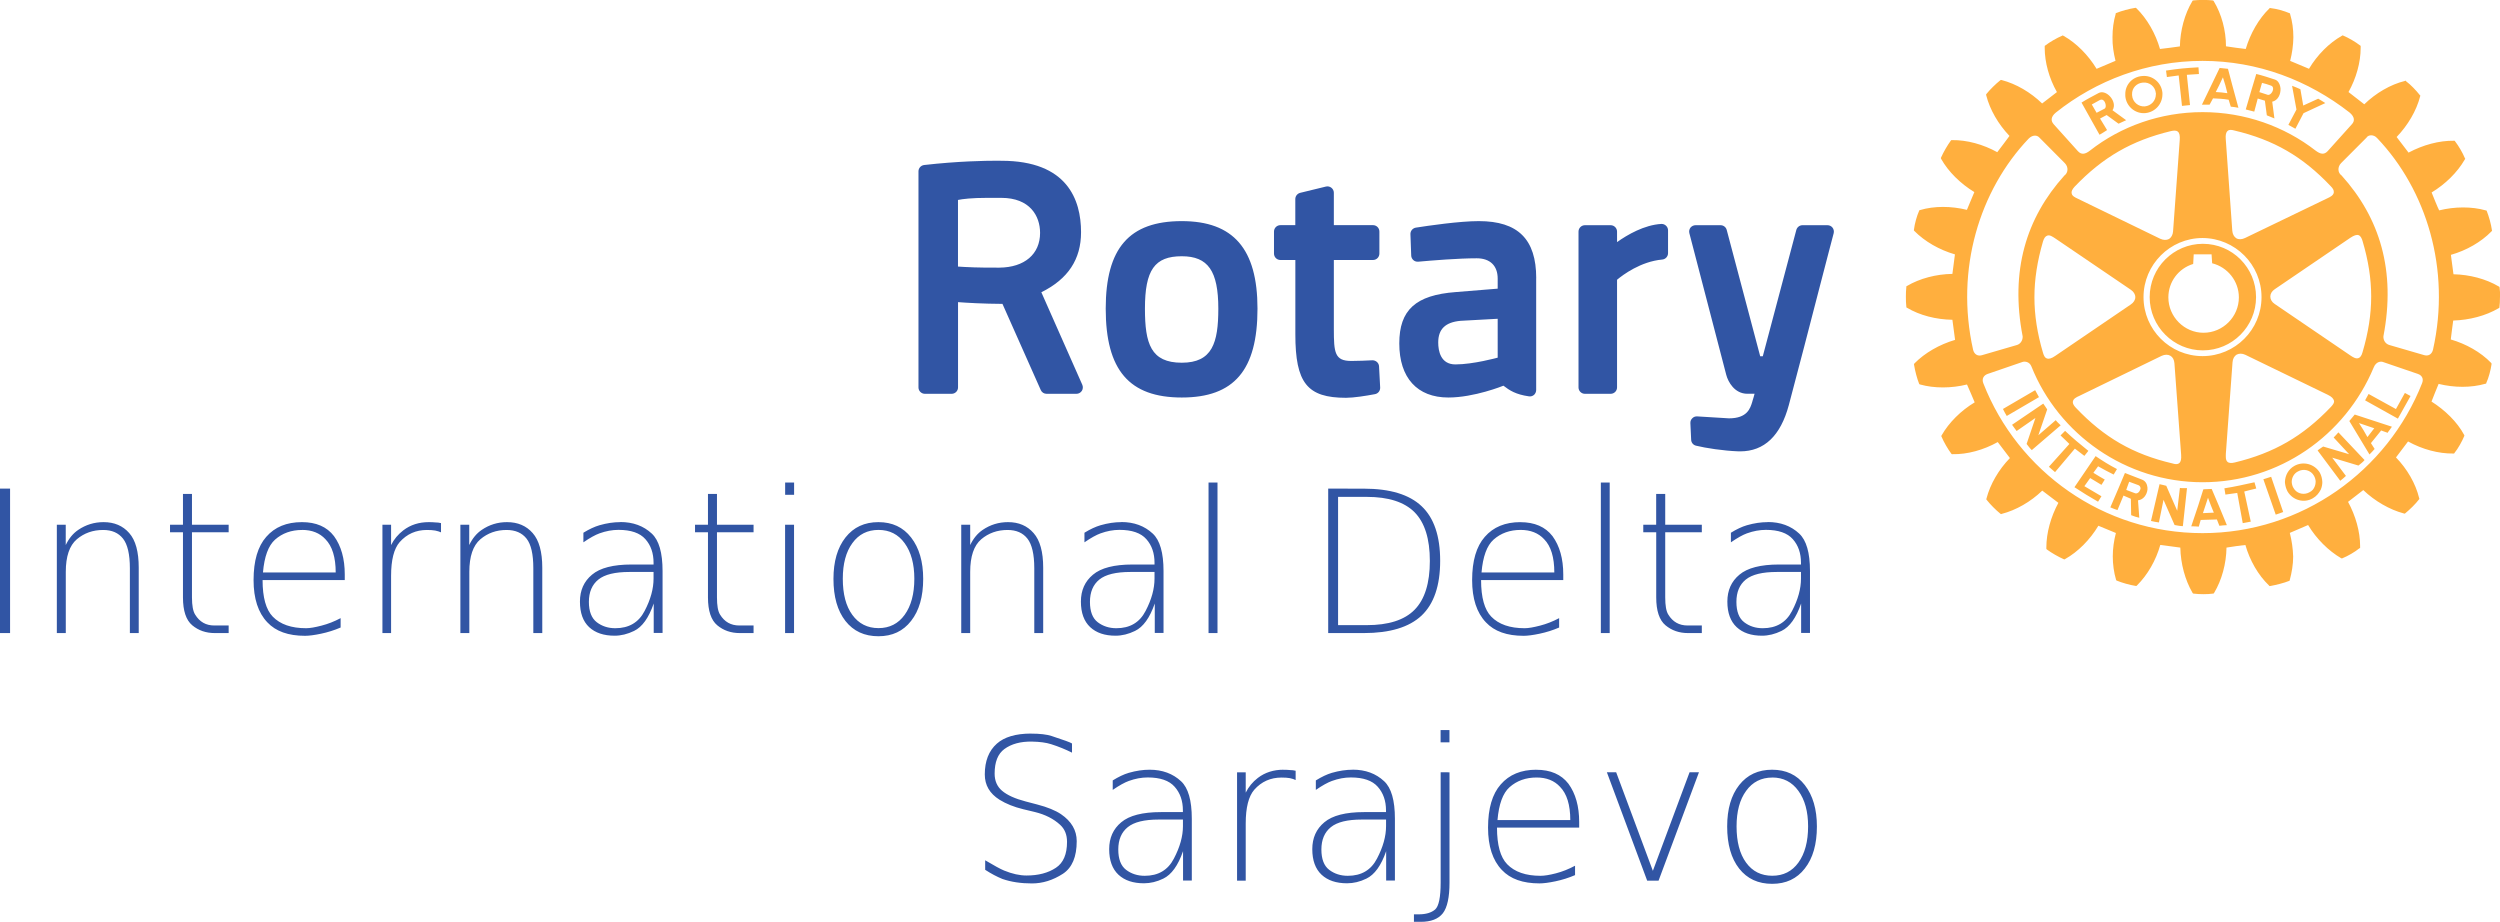
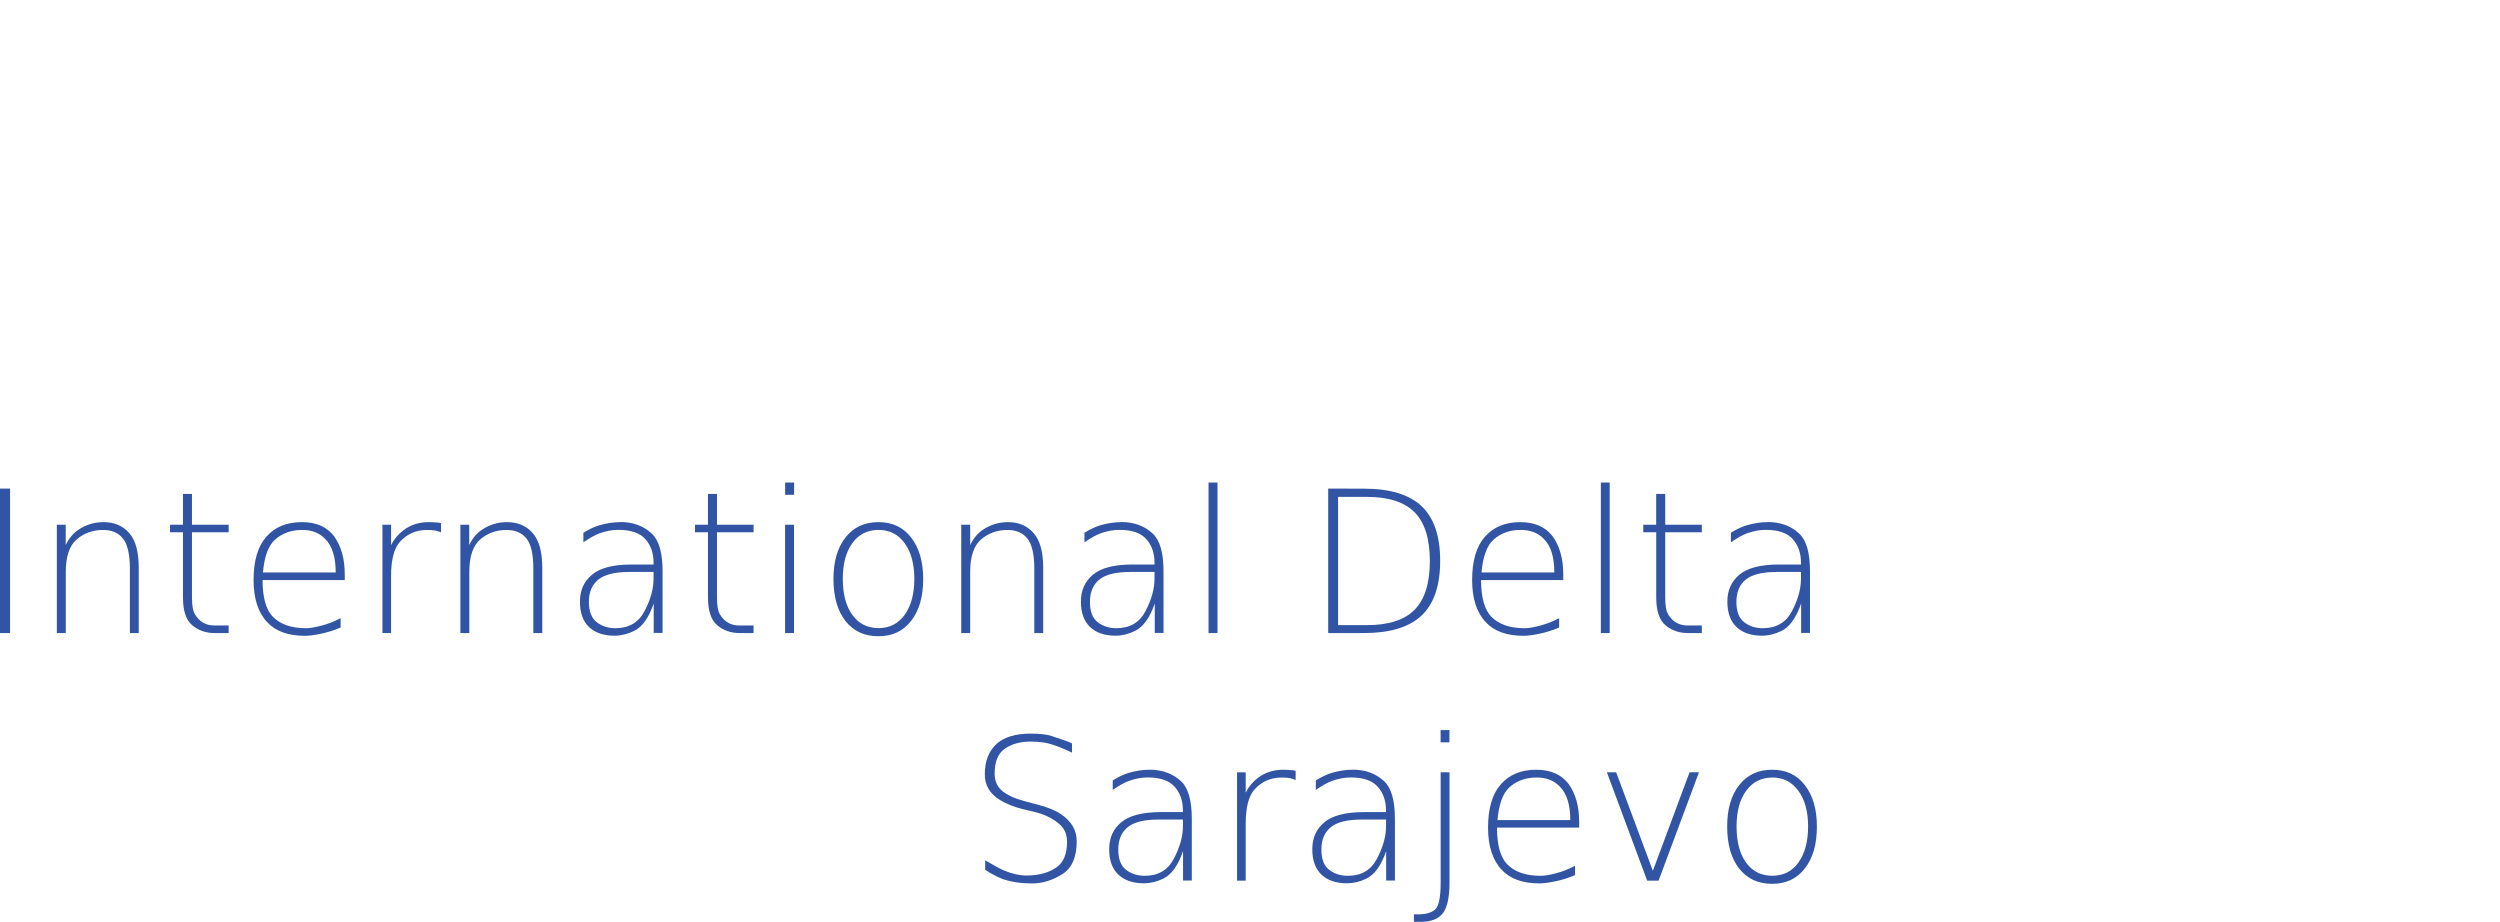
<svg xmlns="http://www.w3.org/2000/svg" xmlns:ns1="http://sodipodi.sourceforge.net/DTD/sodipodi-0.dtd" xmlns:ns2="http://www.inkscape.org/namespaces/inkscape" id="svg1619" version="1.1" viewBox="0 0 51.376 18.944" height="18.944mm" width="51.376mm" ns1:docname="logo.svg" ns2:version="0.92.3 (unknown)">
  <ns1:namedview pagecolor="#ffffff" bordercolor="#666666" borderopacity="1" objecttolerance="10" gridtolerance="10" guidetolerance="10" ns2:pageopacity="0" ns2:pageshadow="2" ns2:window-width="1855" ns2:window-height="1056" id="namedview844" showgrid="false" ns2:zoom="6.7824956" ns2:cx="97.088157" ns2:cy="35.79997" ns2:window-x="65" ns2:window-y="24" ns2:window-maximized="1" ns2:current-layer="svg1619" />
  <defs id="defs1613" />
-   <path ns2:connector-curvature="0" d="m 42.987,2.147 0.021,0.036 0.078,0.135 0.162,-0.084 c 0.015,-0.008 0.024,-0.026 0.026,-0.051 0.003,-0.072 -0.05,-0.171 -0.126,-0.125 -0.06,0.031 -0.096,0.053 -0.161,0.089 m -0.169,0.036 -0.042,-0.075 c 0.112,-0.071 0.232,-0.132 0.349,-0.195 0.137,-0.075 0.329,0.108 0.316,0.271 -0.003,0.029 -0.011,0.056 -0.028,0.082 l 0.28,0.204 c -0.053,0.024 -0.093,0.045 -0.156,0.072 l -0.245,-0.178 -0.135,0.072 0.144,0.237 c -0.056,0.037 -0.089,0.058 -0.155,0.096 z m 3.695,7.666 0.254,0.727 c 0.049,-0.017 0.102,-0.033 0.153,-0.054 l -0.247,-0.724 c -0.067,0.023 -0.098,0.033 -0.16,0.051 m -1.018,0.686 -0.06,-0.147 -0.06,-0.159 -0.052,0.159 -0.052,0.157 z m 0.101,-0.147 0.167,0.404 c -0.054,0.002 -0.105,0.007 -0.154,0.013 l -0.051,-0.13 -0.333,0.01 -0.039,0.137 c -0.053,-0.005 -0.102,-0.006 -0.155,-0.006 l 0.143,-0.427 0.102,-0.323 0.006,-0.011 0.169,-0.007 0.009,0.021 z m 0.835,-8.495 0.173,0.056 c 0.047,0.012 0.109,-0.06 0.109,-0.125 0,-0.031 -0.011,-0.058 -0.052,-0.068 -0.063,-0.024 -0.107,-0.035 -0.176,-0.053 l -0.035,0.121 z m -0.105,0.401 c -0.062,-0.018 -0.107,-0.025 -0.175,-0.045 l 0.125,-0.425 0.091,-0.304 c 0.132,0.032 0.258,0.074 0.383,0.115 0.071,0.022 0.109,0.103 0.116,0.188 0.004,0.116 -0.053,0.241 -0.171,0.267 l 0.045,0.344 c -0.055,-0.023 -0.096,-0.04 -0.156,-0.064 l -0.04,-0.301 -0.147,-0.044 z m -2.339,7.728 c -0.005,-0.021 -0.013,-0.038 -0.04,-0.051 l -0.192,-0.071 -0.044,0.121 -0.015,0.045 -0.001,0.002 0.175,0.066 c 0.048,0.022 0.095,-0.021 0.111,-0.068 0.006,-0.013 0.011,-0.029 0.006,-0.045 m 0.144,0 v 0.042 c -0.012,0.103 -0.082,0.206 -0.194,0.219 l 0.026,0.358 c -0.052,-0.012 -0.111,-0.029 -0.167,-0.053 l -0.006,-0.337 -0.152,-0.066 -0.123,0.298 c -0.049,-0.017 -0.099,-0.033 -0.147,-0.056 l 0.155,-0.362 0.019,-0.045 0.126,-0.299 0.345,0.134 c 0.077,0.026 0.112,0.095 0.118,0.165 m 2.199,-0.108 c -0.224,0.049 -0.396,0.089 -0.618,0.124 l 0.021,0.129 c 0.082,-0.013 0.157,-0.023 0.243,-0.034 l 0.113,0.621 0.165,-0.031 -0.134,-0.619 c 0.085,-0.022 0.163,-0.043 0.247,-0.062 z m 0.841,-7.265 0.167,-0.32 0.448,-0.208 c -0.047,-0.034 -0.098,-0.058 -0.146,-0.09 l -0.308,0.141 -0.058,-0.335 c -0.065,-0.031 -0.103,-0.044 -0.171,-0.071 l 0.09,0.488 -0.166,0.315 z m 1.683,0.196 c -0.071,-0.086 -0.188,-0.074 -0.222,-0.013 l -0.523,0.524 c -0.076,0.08 -0.069,0.197 0.011,0.253 0.788,0.873 1.118,1.959 0.86,3.304 -0.006,0.088 0.049,0.159 0.119,0.179 l 0.722,0.21 c 0.096,0.026 0.158,-0.031 0.178,-0.113 0.371,-1.656 -0.137,-3.284 -1.144,-4.344 m 0.836,4.843 -0.723,-0.247 c -0.037,-0.013 -0.137,-0.013 -0.188,0.114 -0.584,1.399 -1.943,2.358 -3.516,2.358 -1.575,0 -2.959,-0.981 -3.518,-2.38 -0.042,-0.105 -0.144,-0.105 -0.182,-0.092 l -0.719,0.247 c -0.078,0.028 -0.126,0.098 -0.085,0.197 0.707,1.803 2.462,3.074 4.503,3.074 2.04,0 3.803,-1.28 4.512,-3.082 0.037,-0.094 -0.007,-0.162 -0.085,-0.189 m -8.963,-0.385 0.721,-0.21 c 0.067,-0.019 0.123,-0.09 0.118,-0.178 -0.259,-1.343 0.07,-2.431 0.857,-3.304 0.079,-0.056 0.088,-0.174 0.012,-0.253 l -0.524,-0.527 c -0.051,-0.058 -0.144,-0.058 -0.224,0.023 -1.004,1.057 -1.511,2.68 -1.139,4.338 0.02,0.08 0.083,0.138 0.179,0.111 m 7.233,-3.358 c 0.002,-0.033 -0.018,-0.072 -0.063,-0.116 -0.577,-0.61 -1.17,-0.953 -1.983,-1.145 -0.045,-0.012 -0.099,-0.023 -0.134,0.008 -0.036,0.029 -0.047,0.085 -0.04,0.17 l 0.134,1.881 c 0.005,0.071 0.037,0.128 0.084,0.157 0.052,0.029 0.115,0.024 0.18,-0.007 l 1.694,-0.817 c 0.055,-0.026 0.116,-0.055 0.128,-0.113 0,-0.004 0.002,-0.008 0,-0.016 m 0.343,3.362 c 0.05,0.033 0.109,0.072 0.162,0.054 0.036,-0.011 0.067,-0.05 0.086,-0.122 0.237,-0.804 0.237,-1.49 0,-2.286 -0.014,-0.049 -0.037,-0.101 -0.079,-0.119 -0.042,-0.015 -0.095,0.003 -0.171,0.053 l -1.554,1.057 c -0.06,0.04 -0.091,0.095 -0.091,0.152 0,0.057 0.031,0.113 0.091,0.152 z m -2.527,2.187 c 0.029,0.022 0.076,0.029 0.148,0.011 0.808,-0.195 1.401,-0.537 1.979,-1.144 0.035,-0.039 0.072,-0.08 0.061,-0.126 -0.011,-0.043 -0.048,-0.083 -0.127,-0.121 l -1.695,-0.822 c -0.064,-0.03 -0.126,-0.03 -0.178,-0.004 -0.05,0.031 -0.08,0.086 -0.085,0.159 l -0.137,1.875 c -0.001,0.062 -0.009,0.132 0.034,0.17 m -0.513,-2.173 c 0.669,0 1.212,-0.543 1.212,-1.212 0,-0.669 -0.543,-1.212 -1.212,-1.215 -0.669,0 -1.213,0.547 -1.213,1.215 0,0.669 0.544,1.212 1.213,1.212 m -2.666,0.947 c 0,0.033 0.022,0.072 0.063,0.115 0.582,0.612 1.173,0.953 1.983,1.143 0.051,0.016 0.102,0.025 0.139,-0.005 0.036,-0.026 0.047,-0.083 0.041,-0.172 0,-0.002 -0.138,-1.881 -0.138,-1.881 -0.006,-0.071 -0.033,-0.125 -0.083,-0.154 -0.05,-0.029 -0.113,-0.029 -0.181,0.002 l -1.69,0.822 c -0.059,0.026 -0.123,0.058 -0.132,0.113 0,0.004 -0.002,0.011 -0.002,0.016 m -0.024,-4.292 c 0.007,0.056 0.072,0.086 0.128,0.112 l 1.692,0.822 c 0.067,0.031 0.13,0.031 0.181,0.005 0.047,-0.031 0.078,-0.086 0.083,-0.157 l 0.137,-1.877 c 0.007,-0.09 -0.005,-0.143 -0.038,-0.171 -0.036,-0.032 -0.089,-0.023 -0.14,-0.013 -0.811,0.195 -1.402,0.537 -1.984,1.145 -0.047,0.053 -0.069,0.097 -0.058,0.134 m -0.34,0.926 c -0.055,-0.036 -0.114,-0.077 -0.162,-0.056 -0.039,0.012 -0.068,0.053 -0.088,0.119 -0.235,0.808 -0.235,1.492 0,2.289 0.016,0.051 0.034,0.103 0.081,0.116 0.038,0.016 0.096,0 0.17,-0.052 l 1.553,-1.057 c 0.058,-0.038 0.093,-0.094 0.093,-0.15 0,-0.06 -0.035,-0.113 -0.093,-0.153 z m -0.034,-2.349 0.502,0.558 c 0.07,0.076 0.147,0.066 0.248,-0.013 0.634,-0.497 1.447,-0.79 2.314,-0.79 0.867,0 1.681,0.293 2.321,0.79 0.1,0.075 0.175,0.09 0.248,0.013 l 0.502,-0.558 c 0.057,-0.063 0.057,-0.147 -0.052,-0.238 -0.841,-0.656 -1.88,-1.06 -3.021,-1.06 -1.135,0 -2.189,0.404 -3.014,1.062 -0.108,0.089 -0.103,0.173 -0.047,0.236 m 9.174,3.562 c 0,0.071 -0.003,0.142 -0.011,0.199 l -0.002,0.016 -0.017,0.009 c -0.259,0.153 -0.595,0.242 -0.931,0.252 -0.008,0.042 -0.044,0.346 -0.05,0.389 0.313,0.09 0.617,0.261 0.829,0.481 l 0.009,0.013 v 0.014 c -0.017,0.119 -0.059,0.28 -0.107,0.383 l -0.005,0.017 -0.015,0.002 c -0.294,0.085 -0.641,0.082 -0.961,0.003 -0.015,0.04 -0.134,0.322 -0.146,0.363 0.28,0.177 0.529,0.421 0.669,0.682 l 0.007,0.014 -0.004,0.016 c -0.044,0.104 -0.125,0.253 -0.199,0.343 l -0.008,0.013 h -0.018 c -0.3,0.004 -0.635,-0.085 -0.929,-0.248 -0.026,0.035 -0.222,0.293 -0.248,0.328 0.23,0.237 0.405,0.539 0.476,0.836 l 0.005,0.016 -0.008,0.011 c -0.067,0.09 -0.191,0.211 -0.28,0.283 l -0.011,0.01 -0.022,-0.005 c -0.289,-0.077 -0.594,-0.252 -0.832,-0.48 -0.035,0.026 -0.278,0.216 -0.313,0.242 0.155,0.285 0.248,0.611 0.248,0.907 v 0.041 l -0.018,0.009 c -0.089,0.073 -0.237,0.158 -0.344,0.201 l -0.01,0.005 -0.018,-0.005 c -0.259,-0.151 -0.509,-0.398 -0.679,-0.682 -0.041,0.019 -0.336,0.144 -0.376,0.162 0.041,0.158 0.064,0.323 0.069,0.486 0,0.165 -0.029,0.33 -0.069,0.479 l -0.002,0.015 -0.016,0.008 c -0.099,0.041 -0.265,0.082 -0.381,0.103 l -0.018,0.002 -0.01,-0.012 c -0.224,-0.214 -0.396,-0.517 -0.486,-0.833 -0.039,0.003 -0.345,0.044 -0.388,0.054 -0.005,0.331 -0.097,0.668 -0.254,0.93 l -0.009,0.013 -0.018,0.003 c -0.106,0.015 -0.276,0.015 -0.392,0 l -0.015,-0.003 -0.01,-0.013 c -0.153,-0.262 -0.244,-0.598 -0.251,-0.93 -0.046,-0.005 -0.368,-0.051 -0.412,-0.054 -0.088,0.315 -0.261,0.616 -0.479,0.832 l -0.012,0.011 -0.018,-0.002 c -0.119,-0.019 -0.277,-0.064 -0.382,-0.107 l -0.013,-0.007 -0.005,-0.013 c -0.044,-0.148 -0.067,-0.315 -0.067,-0.479 0,-0.162 0.023,-0.323 0.064,-0.481 -0.041,-0.018 -0.319,-0.13 -0.36,-0.149 -0.172,0.288 -0.421,0.538 -0.683,0.684 l -0.014,0.008 -0.016,-0.005 c -0.109,-0.048 -0.252,-0.13 -0.345,-0.199 l -0.011,-0.011 v -0.031 c 0,-0.3 0.091,-0.628 0.247,-0.917 -0.035,-0.026 -0.294,-0.224 -0.331,-0.251 -0.237,0.229 -0.54,0.403 -0.833,0.478 l -0.015,0.005 -0.016,-0.011 c -0.089,-0.072 -0.205,-0.188 -0.277,-0.28 l -0.01,-0.015 0.005,-0.016 c 0.077,-0.296 0.253,-0.596 0.481,-0.83 -0.026,-0.036 -0.223,-0.291 -0.25,-0.329 -0.29,0.163 -0.628,0.256 -0.928,0.249 h -0.016 l -0.011,-0.011 c -0.07,-0.093 -0.155,-0.241 -0.199,-0.346 l -0.007,-0.016 0.007,-0.013 c 0.151,-0.265 0.398,-0.51 0.68,-0.679 -0.018,-0.043 -0.138,-0.327 -0.158,-0.367 -0.321,0.079 -0.669,0.082 -0.963,0 l -0.014,-0.005 -0.008,-0.013 c -0.04,-0.099 -0.084,-0.265 -0.102,-0.382 l -0.003,-0.018 0.01,-0.015 c 0.213,-0.217 0.514,-0.389 0.835,-0.484 -0.004,-0.045 -0.05,-0.368 -0.055,-0.413 -0.335,-0.005 -0.672,-0.091 -0.933,-0.247 l -0.013,-0.008 -0.001,-0.019 c -0.007,-0.054 -0.009,-0.125 -0.009,-0.198 0,-0.07 0.002,-0.139 0.009,-0.197 l 0.001,-0.019 0.013,-0.007 c 0.261,-0.154 0.598,-0.243 0.933,-0.248 0.007,-0.044 0.046,-0.359 0.052,-0.401 -0.317,-0.091 -0.62,-0.264 -0.835,-0.482 l -0.009,-0.011 0.002,-0.017 c 0.014,-0.12 0.06,-0.282 0.105,-0.382 l 0.005,-0.014 0.016,-0.005 c 0.29,-0.086 0.64,-0.084 0.962,-0.004 0.018,-0.04 0.135,-0.323 0.153,-0.365 -0.284,-0.173 -0.534,-0.418 -0.682,-0.682 l -0.007,-0.017 0.007,-0.016 c 0.047,-0.106 0.13,-0.249 0.196,-0.339 l 0.011,-0.014 h 0.018 c 0.304,-0.005 0.639,0.088 0.928,0.248 0.027,-0.032 0.225,-0.299 0.251,-0.334 -0.229,-0.24 -0.403,-0.539 -0.478,-0.835 l -0.003,-0.013 0.006,-0.013 c 0.074,-0.092 0.195,-0.211 0.284,-0.281 l 0.015,-0.009 0.013,0.002 c 0.299,0.077 0.599,0.254 0.834,0.482 0.035,-0.026 0.269,-0.207 0.304,-0.234 -0.161,-0.284 -0.251,-0.612 -0.251,-0.906 v -0.043 l 0.015,-0.011 c 0.088,-0.068 0.237,-0.154 0.343,-0.198 l 0.011,-0.007 0.018,0.009 c 0.262,0.147 0.508,0.395 0.679,0.678 0.042,-0.015 0.347,-0.149 0.389,-0.165 -0.04,-0.158 -0.065,-0.322 -0.062,-0.483 0,-0.169 0.021,-0.329 0.065,-0.478 l 0.002,-0.018 0.016,-0.005 c 0.099,-0.041 0.263,-0.085 0.378,-0.103 l 0.019,-0.002 0.013,0.011 c 0.218,0.213 0.391,0.516 0.483,0.835 0.045,-0.005 0.365,-0.044 0.409,-0.053 0.007,-0.329 0.097,-0.665 0.254,-0.927 l 0.007,-0.013 0.017,-0.005 c 0.114,-0.013 0.284,-0.013 0.395,0 l 0.015,0.005 0.009,0.013 c 0.159,0.262 0.25,0.598 0.25,0.925 0.048,0.011 0.362,0.05 0.406,0.055 0.095,-0.319 0.267,-0.621 0.486,-0.833 l 0.01,-0.011 0.014,0.004 c 0.12,0.013 0.281,0.058 0.386,0.103 l 0.012,0.005 0.005,0.018 c 0.044,0.147 0.066,0.306 0.066,0.473 -0.002,0.164 -0.026,0.329 -0.066,0.486 0.04,0.016 0.345,0.144 0.387,0.162 0.169,-0.283 0.412,-0.529 0.676,-0.678 l 0.015,-0.009 0.017,0.007 c 0.104,0.044 0.251,0.129 0.341,0.2 l 0.013,0.009 v 0.041 c 0,0.3 -0.093,0.628 -0.25,0.908 0.034,0.026 0.286,0.223 0.324,0.252 0.237,-0.23 0.538,-0.407 0.835,-0.48 l 0.013,-0.007 0.013,0.015 c 0.09,0.066 0.21,0.192 0.279,0.281 l 0.013,0.013 -0.005,0.015 c -0.076,0.297 -0.255,0.598 -0.483,0.835 0.026,0.036 0.216,0.285 0.245,0.321 0.295,-0.158 0.629,-0.249 0.932,-0.244 h 0.014 l 0.01,0.012 c 0.073,0.094 0.158,0.24 0.199,0.341 l 0.01,0.018 -0.01,0.015 c -0.15,0.262 -0.397,0.505 -0.681,0.677 0.017,0.044 0.132,0.328 0.155,0.368 0.318,-0.079 0.667,-0.082 0.957,0 l 0.017,0.004 0.007,0.017 c 0.04,0.1 0.087,0.265 0.103,0.385 l 0.003,0.014 -0.012,0.012 c -0.213,0.219 -0.516,0.392 -0.834,0.482 0.006,0.045 0.046,0.354 0.053,0.399 0.335,0.007 0.669,0.096 0.929,0.25 l 0.017,0.01 0.002,0.015 c 0.008,0.057 0.011,0.126 0.011,0.2 m -3.421,2.88 0.318,0.343 -0.534,-0.158 c -0.044,0.034 -0.074,0.045 -0.114,0.081 l 0.465,0.623 c 0.04,-0.03 0.081,-0.067 0.117,-0.1 l -0.282,-0.375 0.539,0.162 c 0.037,-0.031 0.09,-0.068 0.126,-0.113 l -0.538,-0.569 c -0.028,0.031 -0.062,0.072 -0.098,0.106 m -0.369,0.914 c 0,-0.046 -0.012,-0.087 -0.034,-0.127 -0.064,-0.118 -0.215,-0.156 -0.332,-0.089 -0.083,0.044 -0.126,0.129 -0.126,0.216 0.003,0.04 0.012,0.085 0.036,0.122 0.007,0.013 0.015,0.025 0.026,0.038 0.073,0.088 0.204,0.108 0.304,0.05 0.028,-0.013 0.049,-0.031 0.067,-0.05 0.037,-0.045 0.058,-0.104 0.058,-0.159 m 0.087,-0.192 c 0.032,0.058 0.048,0.124 0.051,0.192 0,0.053 -0.011,0.107 -0.033,0.157 -0.036,0.071 -0.089,0.135 -0.163,0.177 -0.18,0.105 -0.412,0.042 -0.52,-0.142 -0.004,-0.011 -0.008,-0.022 -0.016,-0.035 -0.022,-0.05 -0.033,-0.104 -0.037,-0.157 0.005,-0.136 0.07,-0.261 0.193,-0.331 0.182,-0.104 0.417,-0.042 0.526,0.14 m 0.803,-1.021 0.091,0.143 0.083,0.145 0.112,-0.145 0.029,-0.036 z m -0.087,-0.175 0.764,0.25 c -0.018,0.023 -0.032,0.045 -0.048,0.068 -0.013,0.017 -0.029,0.035 -0.04,0.057 l -0.133,-0.048 -0.21,0.26 0.076,0.12 c -0.031,0.036 -0.066,0.074 -0.106,0.113 l -0.302,-0.501 -0.112,-0.186 z m 0.847,-0.113 -0.562,-0.31 -0.072,0.131 0.674,0.376 0.26,-0.465 -0.116,-0.063 z m -4.44,1.622 -0.055,0.468 -0.225,-0.513 c -0.053,-0.011 -0.085,-0.024 -0.138,-0.033 l -0.176,0.756 c 0.054,0.015 0.106,0.021 0.163,0.03 l 0.094,-0.465 0.228,0.518 c 0.051,0.007 0.11,0.024 0.17,0.023 l 0.085,-0.781 c -0.044,-0.003 -0.097,0.005 -0.145,-0.004 m -0.026,-8.477 0.068,0.626 0.165,-0.017 -0.065,-0.622 0.248,-0.016 -0.009,-0.138 c -0.277,0.016 -0.392,0.026 -0.667,0.067 l 0.018,0.133 z m 0.762,0.341 c 0.083,0.003 0.161,0.013 0.239,0.024 l -0.041,-0.161 -0.051,-0.165 -0.078,0.165 z m -0.127,0.26 c -0.064,-0.001 -0.094,-0.001 -0.157,-0.001 l 0.191,-0.395 0.173,-0.359 0.171,0.018 0.09,0.341 0.125,0.46 c -0.058,-0.011 -0.102,-0.02 -0.157,-0.023 l -0.044,-0.143 c -0.113,-0.019 -0.216,-0.023 -0.321,-0.028 z m -1.592,-0.189 c 0.01,0.136 0.131,0.235 0.262,0.224 0.129,-0.013 0.226,-0.117 0.226,-0.247 0.005,-0.006 0,-0.013 0,-0.022 -0.011,-0.137 -0.13,-0.234 -0.266,-0.22 -0.13,0.01 -0.228,0.112 -0.223,0.242 z m -0.14,0.012 v -0.036 c -0.004,-0.198 0.147,-0.361 0.347,-0.376 0.211,-0.021 0.398,0.134 0.416,0.346 v 0.03 c 0,0.198 -0.149,0.367 -0.352,0.386 -0.205,0.018 -0.393,-0.136 -0.411,-0.35 m 1.607,4.864 c 0.4,0 0.727,-0.328 0.727,-0.727 0,-0.333 -0.23,-0.621 -0.549,-0.701 -0.004,-0.033 -0.012,-0.184 -0.012,-0.184 h -0.367 c 0,0 -0.009,0.165 -0.011,0.198 -0.305,0.093 -0.51,0.37 -0.51,0.687 0,0.399 0.328,0.727 0.722,0.727 m -0.013,0.362 c -0.602,0 -1.093,-0.493 -1.093,-1.094 0,-0.605 0.491,-1.096 1.093,-1.096 0.606,0 1.093,0.491 1.093,1.096 0,0.603 -0.49,1.094 -1.093,1.094 m -2.153,2.382 c 0.104,0.057 0.206,0.116 0.32,0.17 l 0.068,-0.113 c -0.158,-0.081 -0.306,-0.175 -0.439,-0.266 l -0.435,0.639 c 0.165,0.109 0.316,0.201 0.485,0.298 l 0.07,-0.112 -0.351,-0.207 0.119,-0.167 0.232,0.14 0.068,-0.109 c -0.075,-0.041 -0.153,-0.09 -0.234,-0.139 z m -0.87,-0.948 -0.358,0.31 0.182,-0.531 c -0.033,-0.045 -0.047,-0.076 -0.081,-0.119 l -0.641,0.435 c 0.028,0.044 0.064,0.084 0.094,0.128 l 0.386,-0.268 -0.181,0.534 c 0.031,0.035 0.063,0.089 0.107,0.126 l 0.593,-0.509 c -0.032,-0.035 -0.073,-0.066 -0.101,-0.106 m -0.424,-0.616 -0.661,0.386 c 0.024,0.046 0.049,0.1 0.078,0.144 l 0.662,-0.387 c -0.032,-0.058 -0.05,-0.09 -0.079,-0.144 m 0.816,1.203 -0.407,0.482 -0.126,-0.11 0.421,-0.469 c -0.066,-0.062 -0.117,-0.117 -0.182,-0.175 l 0.094,-0.094 c 0.16,0.152 0.301,0.269 0.478,0.411 l -0.082,0.103 c -0.064,-0.05 -0.131,-0.098 -0.195,-0.149" style="fill:#ffaf3e;fill-opacity:1;fill-rule:nonzero;stroke:none;stroke-width:0.353" id="path1512" />
  <g aria-label="International DeltaSarajevo" style="font-variant:normal;font-weight:300;font-stretch:normal;font-size:4.071px;font-family:FrutigerLTStd;-inkscape-font-specification:FrutigerLTStd-Light;text-align:end;writing-mode:lr-tb;text-anchor:end;fill:#3155a4;fill-opacity:1;fill-rule:nonzero;stroke:none;stroke-width:0.353" id="text1520">
    <path ns1:type="inkscape:offset" ns2:radius="0" ns2:original="M 16.134766 9.9160156 L 16.134766 10.167969 L 16.318359 10.167969 L 16.318359 9.9160156 L 16.134766 9.9160156 z M 24.835938 9.9160156 L 24.835938 13.009766 L 25.019531 13.009766 L 25.019531 9.9160156 L 24.835938 9.9160156 z M 32.898438 9.9160156 L 32.898438 13.009766 L 33.080078 13.009766 L 33.080078 9.9160156 L 32.898438 9.9160156 z M 0 10.041016 L 0 13.009766 L 0.20703125 13.009766 L 0.20703125 10.041016 L 0 10.041016 z M 27.294922 10.041016 L 27.294922 13.009766 L 28.025391 13.009766 C 28.563357 13.009766 28.958483 12.890223 29.212891 12.650391 C 29.467299 12.410558 29.595703 12.034903 29.595703 11.523438 C 29.595703 11.014622 29.467927 10.640851 29.214844 10.402344 C 28.961761 10.162511 28.566007 10.041016 28.025391 10.041016 L 27.294922 10.041016 z M 3.7597656 10.150391 L 3.7597656 10.783203 L 3.4941406 10.783203 L 3.4941406 10.9375 L 3.7597656 10.9375 L 3.7597656 12.275391 C 3.7597656 12.552325 3.8239679 12.743606 3.9511719 12.849609 C 4.0783758 12.955613 4.2325318 13.009766 4.4140625 13.009766 L 4.6992188 13.009766 L 4.6992188 12.853516 L 4.4042969 12.853516 C 4.2320415 12.853516 4.1018215 12.779264 4.0117188 12.630859 C 3.9679921 12.563282 3.9453125 12.444996 3.9453125 12.275391 L 3.9453125 10.9375 L 4.6992188 10.9375 L 4.6992188 10.783203 L 3.9453125 10.783203 L 3.9453125 10.150391 L 3.7597656 10.150391 z M 14.548828 10.150391 L 14.548828 10.783203 L 14.283203 10.783203 L 14.283203 10.9375 L 14.548828 10.9375 L 14.548828 12.275391 C 14.548828 12.552325 14.61303 12.743607 14.740234 12.849609 C 14.867438 12.955613 15.021594 13.009766 15.203125 13.009766 L 15.486328 13.009766 L 15.486328 12.853516 L 15.193359 12.853516 C 15.021104 12.853516 14.888931 12.779264 14.798828 12.630859 C 14.755101 12.563282 14.734375 12.444996 14.734375 12.275391 L 14.734375 10.9375 L 15.486328 10.9375 L 15.486328 10.783203 L 14.734375 10.783203 L 14.734375 10.150391 L 14.548828 10.150391 z M 34.035156 10.150391 L 34.035156 10.783203 L 33.769531 10.783203 L 33.769531 10.9375 L 34.035156 10.9375 L 34.035156 12.275391 C 34.035156 12.552325 34.099358 12.743606 34.226562 12.849609 C 34.353767 12.955613 34.507922 13.009766 34.689453 13.009766 L 34.972656 13.009766 L 34.972656 12.853516 L 34.679688 12.853516 C 34.507432 12.853516 34.375259 12.779264 34.285156 12.630859 C 34.24143 12.563282 34.220703 12.444996 34.220703 12.275391 L 34.220703 10.9375 L 34.972656 10.9375 L 34.972656 10.783203 L 34.220703 10.783203 L 34.220703 10.150391 L 34.035156 10.150391 z M 27.498047 10.210938 L 28.085938 10.210938 C 28.533801 10.210937 28.862281 10.316662 29.070312 10.527344 C 29.279669 10.73935 29.384766 11.072854 29.384766 11.527344 C 29.384766 11.984483 29.279669 12.319244 29.070312 12.53125 C 28.862281 12.743257 28.533802 12.847656 28.085938 12.847656 L 27.498047 12.847656 L 27.498047 10.210938 z M 2.1269531 10.730469 C 1.9374723 10.730469 1.7637767 10.783297 1.6074219 10.890625 C 1.5014189 10.962177 1.4164898 11.066017 1.3515625 11.201172 L 1.3515625 10.783203 L 1.1679688 10.783203 L 1.1679688 13.009766 L 1.3515625 13.009766 L 1.3515625 11.751953 C 1.3515625 11.433943 1.4270703 11.21056 1.578125 11.082031 C 1.7278547 10.954827 1.9084591 10.890625 2.1191406 10.890625 C 2.2993462 10.890625 2.4345908 10.950431 2.5273438 11.068359 C 2.6200966 11.186288 2.6679687 11.388876 2.6679688 11.677734 L 2.6679688 13.009766 L 2.8496094 13.009766 L 2.8496094 11.666016 C 2.8496094 11.340056 2.7854759 11.103483 2.6542969 10.955078 C 2.5231178 10.805349 2.3469099 10.730469 2.1269531 10.730469 z M 6.2050781 10.730469 C 5.8910434 10.730469 5.6469336 10.830472 5.4707031 11.033203 C 5.2984478 11.227984 5.2109375 11.523735 5.2109375 11.919922 C 5.2109375 12.301534 5.3059848 12.591632 5.4941406 12.789062 C 5.667721 12.974569 5.9263457 13.066406 6.2695312 13.066406 C 6.3503588 13.066406 6.459852 13.052591 6.5976562 13.023438 C 6.7354605 12.994288 6.8688209 12.952138 7 12.896484 L 7 12.703125 C 6.870146 12.772025 6.739926 12.822969 6.6074219 12.857422 C 6.4762428 12.891875 6.3705181 12.910156 6.2910156 12.910156 C 5.9875812 12.910156 5.7591735 12.83088 5.6054688 12.671875 C 5.4663394 12.528771 5.3964844 12.277683 5.3964844 11.919922 L 7.0859375 11.919922 L 7.0859375 11.804688 C 7.0859375 11.481378 7.0123139 11.218984 6.8652344 11.017578 C 6.7168298 10.825447 6.4965871 10.730469 6.2050781 10.730469 z M 8.8125 10.730469 C 8.6110938 10.730469 8.4374671 10.785809 8.2890625 10.898438 C 8.181734 10.98059 8.096736 11.081918 8.0371094 11.201172 L 8.0371094 10.783203 L 7.859375 10.783203 L 7.859375 13.009766 L 8.0371094 13.009766 L 8.0371094 11.835938 C 8.0371094 11.507328 8.096287 11.275779 8.2128906 11.140625 C 8.3612952 10.97367 8.5481805 10.890625 8.7734375 10.890625 C 8.8423397 10.890625 8.898308 10.89439 8.9433594 10.902344 C 8.9937112 10.912944 9.0333493 10.92488 9.0625 10.939453 L 9.0625 10.75 C 9.0253989 10.740727 8.987017 10.736328 8.9472656 10.736328 C 8.9088395 10.732328 8.8641767 10.730469 8.8125 10.730469 z M 10.417969 10.730469 C 10.228488 10.730469 10.056746 10.783297 9.9003906 10.890625 C 9.794387 10.962177 9.7094579 11.066017 9.6445312 11.201172 L 9.6445312 10.783203 L 9.4609375 10.783203 L 9.4609375 13.009766 L 9.6445312 13.009766 L 9.6445312 11.751953 C 9.6445312 11.433943 9.7200391 11.21056 9.8710938 11.082031 C 10.020824 10.954827 10.199475 10.890625 10.410156 10.890625 C 10.590362 10.890625 10.72756 10.950431 10.820312 11.068359 C 10.913066 11.186288 10.958984 11.388876 10.958984 11.677734 L 10.958984 13.009766 L 11.142578 13.009766 L 11.142578 11.666016 C 11.142578 11.340056 11.076491 11.103483 10.945312 10.955078 C 10.814133 10.805349 10.637925 10.730469 10.417969 10.730469 z M 12.748047 10.730469 C 12.611568 10.730469 12.468717 10.751195 12.320312 10.794922 C 12.218285 10.825398 12.108163 10.876341 11.990234 10.949219 L 11.990234 11.146484 C 12.125388 11.053729 12.23551 10.993364 12.320312 10.962891 C 12.452817 10.915191 12.583733 10.890625 12.710938 10.890625 C 12.967995 10.890625 13.152369 10.954827 13.263672 11.082031 C 13.376301 11.209235 13.431641 11.370928 13.431641 11.568359 L 13.431641 11.603516 L 12.978516 11.603516 C 12.602204 11.603516 12.331646 11.673371 12.166016 11.8125 C 12.000386 11.950304 11.917969 12.134677 11.917969 12.365234 C 11.917969 12.595791 11.980218 12.771371 12.107422 12.890625 C 12.234626 13.008554 12.409577 13.066406 12.630859 13.066406 C 12.763363 13.066406 12.897421 13.033677 13.03125 12.96875 C 13.19953 12.887923 13.333519 12.699781 13.435547 12.404297 L 13.435547 13.009766 L 13.617188 13.009766 L 13.617188 11.738281 C 13.617188 11.360645 13.543564 11.105229 13.396484 10.96875 C 13.226879 10.809745 13.010405 10.730469 12.748047 10.730469 z M 18.052734 10.730469 C 17.767851 10.730469 17.542583 10.834241 17.376953 11.044922 C 17.211322 11.255603 17.128906 11.540048 17.128906 11.896484 C 17.128906 12.262196 17.210695 12.551037 17.375 12.761719 C 17.54063 12.972401 17.766526 13.076172 18.052734 13.076172 C 18.336294 13.076172 18.560305 12.971772 18.724609 12.759766 C 18.890239 12.549084 18.972656 12.260871 18.972656 11.896484 C 18.972656 11.544024 18.890239 11.260207 18.724609 11.046875 C 18.560305 10.834869 18.336294 10.730469 18.052734 10.730469 z M 20.714844 10.730469 C 20.525363 10.730469 20.351667 10.783297 20.195312 10.890625 C 20.089308 10.962177 20.00438 11.066017 19.939453 11.201172 L 19.939453 10.783203 L 19.755859 10.783203 L 19.755859 13.009766 L 19.939453 13.009766 L 19.939453 11.751953 C 19.939453 11.433943 20.014961 11.21056 20.166016 11.082031 C 20.315746 10.954827 20.49635 10.890625 20.707031 10.890625 C 20.887237 10.890625 21.022482 10.950431 21.115234 11.068359 C 21.207987 11.186288 21.255859 11.388876 21.255859 11.677734 L 21.255859 13.009766 L 21.4375 13.009766 L 21.4375 11.666016 C 21.4375 11.340056 21.371414 11.103483 21.240234 10.955078 C 21.109056 10.805349 20.934801 10.730469 20.714844 10.730469 z M 23.042969 10.730469 C 22.90649 10.730469 22.765592 10.751195 22.617188 10.794922 C 22.515159 10.825398 22.405038 10.876341 22.287109 10.949219 L 22.287109 11.146484 C 22.422264 11.053729 22.532385 10.993364 22.617188 10.962891 C 22.749692 10.915191 22.878655 10.890625 23.005859 10.890625 C 23.262917 10.890625 23.44729 10.954827 23.558594 11.082031 C 23.671222 11.209235 23.726562 11.370928 23.726562 11.568359 L 23.726562 11.603516 L 23.273438 11.603516 C 22.897125 11.603516 22.626568 11.673371 22.460938 11.8125 C 22.295307 11.950304 22.212891 12.134677 22.212891 12.365234 C 22.212891 12.595791 22.277093 12.771371 22.404297 12.890625 C 22.5315 13.008554 22.704499 13.066406 22.925781 13.066406 C 23.058285 13.066406 23.192343 13.033677 23.326172 12.96875 C 23.494452 12.887923 23.630393 12.699781 23.732422 12.404297 L 23.732422 13.009766 L 23.912109 13.009766 L 23.912109 11.738281 C 23.912109 11.360645 23.838486 11.105229 23.691406 10.96875 C 23.521802 10.809745 23.305327 10.730469 23.042969 10.730469 z M 31.248047 10.730469 C 30.934012 10.730469 30.689902 10.830472 30.513672 11.033203 C 30.341417 11.227984 30.253906 11.523735 30.253906 11.919922 C 30.253906 12.301534 30.348954 12.591632 30.537109 12.789062 C 30.71069 12.974569 30.969315 13.066406 31.3125 13.066406 C 31.393328 13.066406 31.502821 13.052591 31.640625 13.023438 C 31.77843 12.994288 31.91179 12.952138 32.042969 12.896484 L 32.042969 12.703125 C 31.913115 12.772025 31.782895 12.822969 31.650391 12.857422 C 31.519211 12.891875 31.413486 12.910156 31.333984 12.910156 C 31.03055 12.910156 30.802142 12.83088 30.648438 12.671875 C 30.509308 12.528771 30.439453 12.277683 30.439453 11.919922 L 32.128906 11.919922 L 32.128906 11.804688 C 32.128906 11.481378 32.055282 11.218984 31.908203 11.017578 C 31.759798 10.825447 31.539556 10.730469 31.248047 10.730469 z M 36.328125 10.730469 C 36.191646 10.730469 36.048795 10.751195 35.900391 10.794922 C 35.798363 10.825398 35.690194 10.876341 35.572266 10.949219 L 35.572266 11.146484 C 35.70742 11.053729 35.815588 10.993364 35.900391 10.962891 C 36.032895 10.915191 36.163812 10.890625 36.291016 10.890625 C 36.548074 10.890625 36.732447 10.954827 36.84375 11.082031 C 36.956379 11.209235 37.011719 11.370928 37.011719 11.568359 L 37.011719 11.603516 L 36.558594 11.603516 C 36.182282 11.603516 35.911724 11.673371 35.746094 11.8125 C 35.580464 11.950304 35.498047 12.134677 35.498047 12.365234 C 35.498047 12.595791 35.562249 12.771371 35.689453 12.890625 C 35.816657 13.008554 35.989655 13.066406 36.210938 13.066406 C 36.343442 13.066406 36.477499 13.033677 36.611328 12.96875 C 36.779608 12.887923 36.913597 12.699781 37.015625 12.404297 L 37.015625 13.009766 L 37.197266 13.009766 L 37.197266 11.738281 C 37.197266 11.360645 37.123642 11.105229 36.976562 10.96875 C 36.806957 10.809745 36.590483 10.730469 36.328125 10.730469 z M 16.134766 10.783203 L 16.134766 13.009766 L 16.318359 13.009766 L 16.318359 10.783203 L 16.134766 10.783203 z M 6.2089844 10.890625 C 6.4117156 10.890625 6.5715245 10.954827 6.6894531 11.082031 C 6.8299075 11.225136 6.9003906 11.452916 6.9003906 11.765625 L 5.4042969 11.765625 C 5.4321227 11.43834 5.5145395 11.213072 5.6523438 11.089844 C 5.8020734 10.95734 5.9877025 10.890625 6.2089844 10.890625 z M 18.054688 10.890625 C 18.28127 10.890625 18.460618 10.981207 18.591797 11.164062 C 18.724301 11.346918 18.791016 11.591097 18.791016 11.894531 C 18.791016 12.207241 18.724301 12.453863 18.591797 12.636719 C 18.460618 12.818249 18.28127 12.910156 18.054688 12.910156 C 17.82678 12.910156 17.646804 12.818249 17.515625 12.636719 C 17.384446 12.456513 17.320312 12.209891 17.320312 11.894531 C 17.320312 11.587121 17.385074 11.342315 17.517578 11.162109 C 17.648757 10.980579 17.828105 10.890625 18.054688 10.890625 z M 31.251953 10.890625 C 31.454684 10.890625 31.616446 10.954827 31.734375 11.082031 C 31.874829 11.225136 31.943359 11.452916 31.943359 11.765625 L 30.447266 11.765625 C 30.475092 11.43834 30.557509 11.213072 30.695312 11.089844 C 30.845043 10.95734 31.030671 10.890625 31.251953 10.890625 z M 12.935547 11.753906 L 13.431641 11.753906 L 13.431641 11.890625 C 13.431641 12.098656 13.371276 12.320783 13.248047 12.556641 C 13.126143 12.792498 12.924743 12.910156 12.646484 12.910156 C 12.499405 12.910156 12.372953 12.869262 12.265625 12.787109 C 12.158296 12.704957 12.103516 12.565247 12.103516 12.369141 C 12.103516 12.167735 12.168974 12.014835 12.298828 11.910156 C 12.428682 11.805478 12.641388 11.753906 12.935547 11.753906 z M 23.230469 11.753906 L 23.726562 11.753906 L 23.726562 11.890625 C 23.726563 12.098656 23.666198 12.320783 23.542969 12.556641 C 23.421065 12.792498 23.221618 12.910156 22.943359 12.910156 C 22.796279 12.910156 22.667875 12.869262 22.560547 12.787109 C 22.453218 12.704957 22.400391 12.565247 22.400391 12.369141 C 22.400391 12.167735 22.463896 12.014835 22.59375 11.910156 C 22.723605 11.805478 22.93631 11.753906 23.230469 11.753906 z M 36.515625 11.753906 L 37.011719 11.753906 L 37.011719 11.890625 C 37.011719 12.098656 36.951354 12.320783 36.828125 12.556641 C 36.706221 12.792498 36.504821 12.910156 36.226562 12.910156 C 36.079483 12.910156 35.953032 12.869262 35.845703 12.787109 C 35.738375 12.704957 35.685547 12.565247 35.685547 12.369141 C 35.685547 12.167735 35.749052 12.014835 35.878906 11.910156 C 36.00876 11.805478 36.221466 11.753906 36.515625 11.753906 z M 29.605469 15.003906 L 29.605469 15.255859 L 29.787109 15.255859 L 29.787109 15.003906 L 29.605469 15.003906 z M 21.185547 15.076172 C 20.872837 15.077497 20.640033 15.146724 20.486328 15.283203 C 20.320698 15.430282 20.238281 15.641732 20.238281 15.916016 C 20.238281 16.135973 20.338284 16.308344 20.541016 16.435547 C 20.674844 16.519022 20.838491 16.584479 21.029297 16.630859 L 21.267578 16.6875 C 21.480909 16.739177 21.65328 16.827943 21.787109 16.951172 C 21.879862 17.035975 21.927734 17.152377 21.927734 17.300781 C 21.927734 17.553864 21.852227 17.731328 21.701172 17.832031 C 21.540842 17.939359 21.338186 17.992188 21.095703 17.992188 C 20.953924 17.992188 20.800396 17.958202 20.634766 17.890625 C 20.560563 17.860149 20.431599 17.789666 20.246094 17.679688 L 20.246094 17.875 C 20.369322 17.954501 20.486981 18.017447 20.599609 18.0625 C 20.77849 18.12478 20.980449 18.154297 21.207031 18.154297 C 21.424338 18.154297 21.637044 18.088907 21.84375 17.955078 C 22.033231 17.830524 22.126953 17.607142 22.126953 17.285156 C 22.126953 17.06255 22.018716 16.877548 21.802734 16.730469 C 21.687456 16.653617 21.524507 16.586903 21.3125 16.53125 L 21.076172 16.46875 C 20.86019 16.413098 20.699125 16.341427 20.591797 16.25 C 20.491094 16.163872 20.439453 16.045517 20.439453 15.898438 C 20.439453 15.65993 20.506168 15.492585 20.638672 15.394531 C 20.784427 15.287178 20.973824 15.236234 21.207031 15.240234 C 21.364711 15.242881 21.496257 15.259842 21.599609 15.292969 C 21.757289 15.34332 21.899443 15.40187 22.029297 15.466797 L 22.029297 15.279297 C 22.000146 15.258096 21.861133 15.207153 21.609375 15.125 C 21.511322 15.0932 21.369728 15.076172 21.185547 15.076172 z M 23.625 15.818359 C 23.488521 15.818359 23.34567 15.839086 23.197266 15.882812 C 23.095238 15.913288 22.985116 15.966185 22.867188 16.039062 L 22.867188 16.234375 C 23.002341 16.14162 23.112463 16.081255 23.197266 16.050781 C 23.32977 16.003081 23.458734 15.978516 23.585938 15.978516 C 23.842995 15.978516 24.027369 16.042718 24.138672 16.169922 C 24.251301 16.297126 24.308594 16.458819 24.308594 16.65625 L 24.308594 16.691406 L 23.855469 16.691406 C 23.479157 16.691406 23.206646 16.761261 23.041016 16.900391 C 22.875386 17.038195 22.792969 17.222568 22.792969 17.453125 C 22.792969 17.683682 22.857171 17.859262 22.984375 17.978516 C 23.111579 18.096444 23.286531 18.154297 23.507812 18.154297 C 23.640317 18.154297 23.772421 18.12352 23.90625 18.058594 C 24.074531 17.977766 24.210472 17.789625 24.3125 17.494141 L 24.3125 18.097656 L 24.492188 18.097656 L 24.492188 16.828125 C 24.492188 16.450488 24.418564 16.19312 24.271484 16.056641 C 24.101879 15.897636 23.887358 15.818359 23.625 15.818359 z M 26.375 15.818359 C 26.173594 15.818359 25.998014 15.873699 25.849609 15.986328 C 25.742281 16.06848 25.659236 16.169809 25.599609 16.289062 L 25.599609 15.871094 L 25.421875 15.871094 L 25.421875 18.097656 L 25.599609 18.097656 L 25.599609 16.923828 C 25.599609 16.595217 25.658787 16.36367 25.775391 16.228516 C 25.923795 16.06156 26.110681 15.978516 26.335938 15.978516 C 26.404838 15.978516 26.460806 15.982281 26.505859 15.990234 C 26.556209 16.000834 26.595847 16.014724 26.625 16.029297 L 26.625 15.837891 C 26.587901 15.828617 26.549519 15.824219 26.509766 15.824219 C 26.471336 15.820219 26.426673 15.818359 26.375 15.818359 z M 27.798828 15.818359 C 27.662349 15.818359 27.519498 15.839086 27.371094 15.882812 C 27.269066 15.913288 27.158944 15.966185 27.041016 16.039062 L 27.041016 16.234375 C 27.17617 16.14162 27.286291 16.081255 27.371094 16.050781 C 27.503598 16.003081 27.632562 15.978516 27.759766 15.978516 C 28.016824 15.978516 28.201197 16.042718 28.3125 16.169922 C 28.425129 16.297126 28.482422 16.458819 28.482422 16.65625 L 28.482422 16.691406 L 28.029297 16.691406 C 27.652986 16.691406 27.380474 16.761261 27.214844 16.900391 C 27.049214 17.038195 26.966797 17.222568 26.966797 17.453125 C 26.966797 17.683682 27.030999 17.859262 27.158203 17.978516 C 27.285407 18.096444 27.460359 18.154297 27.681641 18.154297 C 27.814145 18.154297 27.946249 18.12352 28.080078 18.058594 C 28.248358 17.977766 28.3843 17.789625 28.486328 17.494141 L 28.486328 18.097656 L 28.666016 18.097656 L 28.666016 16.828125 C 28.666016 16.450488 28.592392 16.19312 28.445312 16.056641 C 28.275707 15.897636 28.061186 15.818359 27.798828 15.818359 z M 31.574219 15.818359 C 31.260184 15.818359 31.016074 15.918362 30.839844 16.121094 C 30.667588 16.315874 30.580078 16.611625 30.580078 17.007812 C 30.580078 17.389425 30.675126 17.679522 30.863281 17.876953 C 31.036862 18.062458 31.295487 18.154297 31.638672 18.154297 C 31.7195 18.154297 31.828993 18.140481 31.966797 18.111328 C 32.104602 18.082179 32.237962 18.040028 32.369141 17.984375 L 32.369141 17.791016 C 32.239287 17.859916 32.109066 17.912812 31.976562 17.947266 C 31.845383 17.981719 31.739658 17.998047 31.660156 17.998047 C 31.356722 17.998047 31.128314 17.91877 30.974609 17.759766 C 30.83548 17.616661 30.765625 17.365574 30.765625 17.007812 L 32.455078 17.007812 L 32.455078 16.892578 C 32.455078 16.569269 32.381454 16.306875 32.234375 16.105469 C 32.08597 15.913338 31.865728 15.818359 31.574219 15.818359 z M 36.417969 15.818359 C 36.133085 15.818359 35.907818 15.922131 35.742188 16.132812 C 35.576557 16.343494 35.494141 16.627939 35.494141 16.984375 C 35.494141 17.350086 35.57593 17.638927 35.740234 17.849609 C 35.905864 18.060291 36.131759 18.164062 36.417969 18.164062 C 36.701527 18.164062 36.925538 18.059663 37.089844 17.847656 C 37.255474 17.636975 37.337891 17.348762 37.337891 16.984375 C 37.337891 16.631914 37.255474 16.348097 37.089844 16.134766 C 36.925538 15.922759 36.701527 15.818359 36.417969 15.818359 z M 29.605469 15.871094 L 29.605469 18.136719 C 29.605469 18.438827 29.567715 18.6232 29.492188 18.689453 C 29.415335 18.755706 29.302702 18.789062 29.154297 18.789062 L 29.056641 18.789062 L 29.056641 18.943359 L 29.195312 18.943359 C 29.405995 18.943359 29.557638 18.885507 29.650391 18.767578 C 29.741819 18.649649 29.787109 18.438828 29.787109 18.136719 L 29.787109 15.871094 L 29.605469 15.871094 z M 33.021484 15.871094 L 33.849609 18.097656 L 34.083984 18.097656 L 34.914062 15.871094 L 34.720703 15.871094 L 33.966797 17.896484 L 33.212891 15.871094 L 33.021484 15.871094 z M 31.578125 15.978516 C 31.780856 15.978516 31.940665 16.042718 32.058594 16.169922 C 32.199048 16.313027 32.269531 16.540806 32.269531 16.853516 L 30.773438 16.853516 C 30.801263 16.526231 30.88368 16.300964 31.021484 16.177734 C 31.171214 16.04523 31.356843 15.978516 31.578125 15.978516 z M 36.419922 15.978516 C 36.646504 15.978516 36.825852 16.07105 36.957031 16.253906 C 37.089535 16.436762 37.15625 16.678987 37.15625 16.982422 C 37.15625 17.295131 37.089535 17.543706 36.957031 17.726562 C 36.825852 17.908093 36.646504 17.998047 36.419922 17.998047 C 36.192015 17.998047 36.012039 17.908093 35.880859 17.726562 C 35.74968 17.546357 35.685547 17.297782 35.685547 16.982422 C 35.685547 16.675013 35.750308 16.432159 35.882812 16.251953 C 36.013991 16.070422 36.19334 15.978516 36.419922 15.978516 z M 23.810547 16.841797 L 24.308594 16.841797 L 24.308594 16.978516 C 24.308594 17.186547 24.246276 17.408674 24.123047 17.644531 C 24.001143 17.880389 23.801696 17.998047 23.523438 17.998047 C 23.376358 17.998047 23.247954 17.957153 23.140625 17.875 C 23.033297 17.792847 22.980469 17.653137 22.980469 17.457031 C 22.980469 17.255625 23.045927 17.102726 23.175781 16.998047 C 23.305635 16.893369 23.516388 16.841797 23.810547 16.841797 z M 27.984375 16.841797 L 28.482422 16.841797 L 28.482422 16.978516 C 28.482422 17.186547 28.420104 17.408674 28.296875 17.644531 C 28.174971 17.880389 27.975524 17.998047 27.697266 17.998047 C 27.550186 17.998047 27.421781 17.957153 27.314453 17.875 C 27.207124 17.792847 27.154297 17.653137 27.154297 17.457031 C 27.154297 17.255625 27.219755 17.102726 27.349609 16.998047 C 27.479463 16.893369 27.690216 16.841797 27.984375 16.841797 z " style="stroke-width:0.353" id="path960" d="m 16.135,9.916 v 0.252 h 0.184 V 9.916 Z m 8.701,0 v 3.094 h 0.184 V 9.916 Z m 8.062,0 v 3.094 h 0.182 V 9.916 Z M 0,10.041 v 2.969 h 0.207 v -2.969 z m 27.295,0 v 2.969 h 0.73 c 0.538,0 0.933,-0.12 1.188,-0.359 0.254,-0.24 0.383,-0.615 0.383,-1.127 0,-0.509 -0.128,-0.883 -0.381,-1.121 -0.253,-0.24 -0.649,-0.361 -1.189,-0.361 z M 3.76,10.15 v 0.633 H 3.494 V 10.938 h 0.266 v 1.338 c 0,0.277 0.064,0.468 0.191,0.574 0.127,0.106 0.281,0.16 0.463,0.16 h 0.285 v -0.156 H 4.404 c -0.172,0 -0.302,-0.074 -0.393,-0.223 -0.044,-0.068 -0.066,-0.186 -0.066,-0.355 V 10.938 H 4.699 V 10.783 H 3.945 v -0.633 z m 10.789,0 v 0.633 H 14.283 V 10.938 h 0.266 v 1.338 c 0,0.277 0.064,0.468 0.191,0.574 0.127,0.106 0.281,0.16 0.463,0.16 h 0.283 v -0.156 h -0.293 c -0.172,0 -0.304,-0.074 -0.395,-0.223 -0.044,-0.068 -0.064,-0.186 -0.064,-0.355 V 10.938 h 0.752 v -0.154 h -0.752 v -0.633 z m 19.486,0 v 0.633 H 33.77 V 10.938 h 0.266 v 1.338 c 0,0.277 0.064,0.468 0.191,0.574 0.127,0.106 0.281,0.16 0.463,0.16 h 0.283 v -0.156 h -0.293 c -0.172,0 -0.304,-0.074 -0.395,-0.223 -0.044,-0.068 -0.064,-0.186 -0.064,-0.355 V 10.938 h 0.752 v -0.154 h -0.752 v -0.633 z m -6.537,0.061 h 0.588 c 0.448,-1e-6 0.776,0.106 0.984,0.316 0.209,0.212 0.314,0.546 0.314,1 0,0.457 -0.105,0.792 -0.314,1.004 -0.208,0.212 -0.537,0.316 -0.984,0.316 H 27.498 Z M 2.127,10.73 c -0.189,0 -0.363,0.053 -0.52,0.16 -0.106,0.072 -0.191,0.175 -0.256,0.311 V 10.783 H 1.168 v 2.227 h 0.184 v -1.258 c 0,-0.318 0.076,-0.541 0.227,-0.67 0.15,-0.127 0.33,-0.191 0.541,-0.191 0.18,0 0.315,0.06 0.408,0.178 0.093,0.118 0.141,0.321 0.141,0.609 v 1.332 h 0.182 v -1.344 c 0,-0.326 -0.064,-0.563 -0.195,-0.711 -0.131,-0.15 -0.307,-0.225 -0.527,-0.225 z m 4.078,0 c -0.314,0 -0.558,0.1 -0.734,0.303 -0.172,0.195 -0.26,0.491 -0.26,0.887 0,0.382 0.095,0.672 0.283,0.869 0.174,0.186 0.432,0.277 0.775,0.277 0.081,0 0.19,-0.014 0.328,-0.043 C 6.735,12.994 6.869,12.952 7,12.896 v -0.193 c -0.13,0.069 -0.26,0.12 -0.393,0.154 -0.131,0.034 -0.237,0.053 -0.316,0.053 -0.303,0 -0.532,-0.079 -0.686,-0.238 C 5.466,12.529 5.396,12.278 5.396,11.92 h 1.689 v -0.115 c 0,-0.323 -0.074,-0.586 -0.221,-0.787 C 6.717,10.825 6.497,10.73 6.205,10.73 Z m 2.607,0 c -0.201,0 -0.375,0.055 -0.523,0.168 -0.107,0.082 -0.192,0.183 -0.252,0.303 V 10.783 H 7.859 v 2.227 h 0.178 v -1.174 c 0,-0.329 0.059,-0.56 0.176,-0.695 0.148,-0.167 0.335,-0.25 0.561,-0.25 0.069,0 0.125,0.004 0.17,0.012 0.05,0.011 0.09,0.023 0.119,0.037 V 10.75 c -0.037,-0.009 -0.075,-0.014 -0.115,-0.014 -0.038,-0.004 -0.083,-0.006 -0.135,-0.006 z m 1.605,0 c -0.189,0 -0.361,0.053 -0.518,0.16 -0.106,0.072 -0.191,0.175 -0.256,0.311 V 10.783 H 9.461 v 2.227 h 0.184 v -1.258 c 0,-0.318 0.076,-0.541 0.227,-0.67 0.15,-0.127 0.328,-0.191 0.539,-0.191 0.18,0 0.317,0.06 0.41,0.178 0.093,0.118 0.139,0.321 0.139,0.609 v 1.332 h 0.184 v -1.344 c 0,-0.326 -0.066,-0.563 -0.197,-0.711 -0.131,-0.15 -0.307,-0.225 -0.527,-0.225 z m 2.33,0 c -0.136,0 -0.279,0.021 -0.428,0.064 -0.102,0.03 -0.212,0.081 -0.33,0.154 v 0.197 c 0.135,-0.093 0.245,-0.153 0.33,-0.184 0.133,-0.048 0.263,-0.072 0.391,-0.072 0.257,0 0.441,0.064 0.553,0.191 0.113,0.127 0.168,0.289 0.168,0.486 v 0.035 h -0.453 c -0.376,0 -0.647,0.07 -0.812,0.209 -0.166,0.138 -0.248,0.322 -0.248,0.553 0,0.231 0.062,0.406 0.189,0.525 0.127,0.118 0.302,0.176 0.523,0.176 0.133,0 0.267,-0.033 0.4,-0.098 0.168,-0.081 0.302,-0.269 0.404,-0.564 v 0.605 h 0.182 v -1.271 c 0,-0.378 -0.074,-0.633 -0.221,-0.77 -0.17,-0.159 -0.386,-0.238 -0.648,-0.238 z m 5.305,0 c -0.285,0 -0.51,0.104 -0.676,0.314 -0.166,0.211 -0.248,0.495 -0.248,0.852 0,0.366 0.082,0.655 0.246,0.865 0.166,0.211 0.392,0.314 0.678,0.314 0.284,0 0.508,-0.104 0.672,-0.316 0.166,-0.211 0.248,-0.499 0.248,-0.863 0,-0.352 -0.082,-0.636 -0.248,-0.85 -0.164,-0.212 -0.388,-0.316 -0.672,-0.316 z m 2.662,0 c -0.189,0 -0.363,0.053 -0.52,0.16 -0.106,0.072 -0.191,0.175 -0.256,0.311 v -0.418 h -0.184 v 2.227 h 0.184 v -1.258 c 0,-0.318 0.076,-0.541 0.227,-0.67 0.15,-0.127 0.33,-0.191 0.541,-0.191 0.18,0 0.315,0.06 0.408,0.178 0.093,0.118 0.141,0.321 0.141,0.609 v 1.332 H 21.438 v -1.344 c 0,-0.326 -0.066,-0.563 -0.197,-0.711 -0.131,-0.15 -0.305,-0.225 -0.525,-0.225 z m 2.328,0 c -0.136,0 -0.277,0.021 -0.426,0.064 -0.102,0.03 -0.212,0.081 -0.33,0.154 v 0.197 c 0.135,-0.093 0.245,-0.153 0.33,-0.184 0.133,-0.048 0.261,-0.072 0.389,-0.072 0.257,0 0.441,0.064 0.553,0.191 0.113,0.127 0.168,0.289 0.168,0.486 v 0.035 h -0.453 c -0.376,0 -0.647,0.07 -0.812,0.209 -0.166,0.138 -0.248,0.322 -0.248,0.553 0,0.231 0.064,0.406 0.191,0.525 0.127,0.118 0.3,0.176 0.521,0.176 0.133,0 0.267,-0.033 0.4,-0.098 0.168,-0.081 0.304,-0.269 0.406,-0.564 v 0.605 h 0.18 v -1.271 c 0,-0.378 -0.074,-0.633 -0.221,-0.77 -0.17,-0.159 -0.386,-0.238 -0.648,-0.238 z m 8.205,0 c -0.314,0 -0.558,0.1 -0.734,0.303 -0.172,0.195 -0.26,0.491 -0.26,0.887 0,0.382 0.095,0.672 0.283,0.869 0.174,0.186 0.432,0.277 0.775,0.277 0.081,0 0.19,-0.014 0.328,-0.043 0.138,-0.029 0.271,-0.071 0.402,-0.127 v -0.193 c -0.13,0.069 -0.26,0.12 -0.393,0.154 -0.131,0.034 -0.237,0.053 -0.316,0.053 -0.303,0 -0.532,-0.079 -0.686,-0.238 -0.139,-0.143 -0.209,-0.394 -0.209,-0.752 h 1.689 v -0.115 c 0,-0.323 -0.074,-0.586 -0.221,-0.787 -0.148,-0.192 -0.369,-0.287 -0.66,-0.287 z m 5.08,0 c -0.136,0 -0.279,0.021 -0.428,0.064 -0.102,0.03 -0.21,0.081 -0.328,0.154 v 0.197 c 0.135,-0.093 0.243,-0.153 0.328,-0.184 0.133,-0.048 0.263,-0.072 0.391,-0.072 0.257,0 0.441,0.064 0.553,0.191 0.113,0.127 0.168,0.289 0.168,0.486 v 0.035 h -0.453 c -0.376,0 -0.647,0.07 -0.812,0.209 -0.166,0.138 -0.248,0.322 -0.248,0.553 0,0.231 0.064,0.406 0.191,0.525 0.127,0.118 0.3,0.176 0.521,0.176 0.133,0 0.267,-0.033 0.4,-0.098 0.168,-0.081 0.302,-0.269 0.404,-0.564 v 0.605 h 0.182 v -1.271 c 0,-0.378 -0.074,-0.633 -0.221,-0.77 -0.17,-0.159 -0.386,-0.238 -0.648,-0.238 z m -20.193,0.053 v 2.227 h 0.184 v -2.227 z m -9.926,0.107 c 0.203,0 0.363,0.064 0.48,0.191 0.14,0.143 0.211,0.371 0.211,0.684 H 5.404 C 5.432,11.438 5.515,11.213 5.652,11.09 5.802,10.957 5.988,10.891 6.209,10.891 Z m 11.846,0 c 0.227,0 0.406,0.091 0.537,0.273 0.133,0.183 0.199,0.427 0.199,0.73 0,0.313 -0.067,0.559 -0.199,0.742 -0.131,0.182 -0.311,0.273 -0.537,0.273 -0.228,0 -0.408,-0.092 -0.539,-0.273 -0.131,-0.18 -0.195,-0.427 -0.195,-0.742 0,-0.307 0.065,-0.552 0.197,-0.732 0.131,-0.182 0.311,-0.271 0.537,-0.271 z m 13.197,0 c 0.203,0 0.364,0.064 0.482,0.191 0.14,0.143 0.209,0.371 0.209,0.684 h -1.496 c 0.028,-0.327 0.11,-0.553 0.248,-0.676 0.15,-0.133 0.335,-0.199 0.557,-0.199 z m -18.316,0.863 h 0.496 v 0.137 c 0,0.208 -0.06,0.43 -0.184,0.666 -0.122,0.236 -0.323,0.354 -0.602,0.354 -0.147,0 -0.274,-0.041 -0.381,-0.123 -0.107,-0.082 -0.162,-0.222 -0.162,-0.418 0,-0.201 0.065,-0.354 0.195,-0.459 0.13,-0.105 0.343,-0.156 0.637,-0.156 z m 10.295,0 h 0.496 v 0.137 c 10e-7,0.208 -0.06,0.43 -0.184,0.666 -0.122,0.236 -0.321,0.354 -0.6,0.354 -0.147,0 -0.275,-0.041 -0.383,-0.123 -0.107,-0.082 -0.16,-0.222 -0.16,-0.418 0,-0.201 0.064,-0.354 0.193,-0.459 0.13,-0.105 0.343,-0.156 0.637,-0.156 z m 13.285,0 h 0.496 v 0.137 c 0,0.208 -0.06,0.43 -0.184,0.666 -0.122,0.236 -0.323,0.354 -0.602,0.354 -0.147,0 -0.274,-0.041 -0.381,-0.123 -0.107,-0.082 -0.16,-0.222 -0.16,-0.418 0,-0.201 0.064,-0.354 0.193,-0.459 0.13,-0.105 0.343,-0.156 0.637,-0.156 z m -6.91,3.25 v 0.252 h 0.182 v -0.252 z m -8.42,0.072 c -0.313,0.001 -0.546,0.071 -0.699,0.207 -0.166,0.147 -0.248,0.359 -0.248,0.633 0,0.22 0.1,0.392 0.303,0.52 0.134,0.083 0.297,0.149 0.488,0.195 l 0.238,0.057 c 0.213,0.052 0.386,0.14 0.52,0.264 0.093,0.085 0.141,0.201 0.141,0.35 0,0.253 -0.076,0.431 -0.227,0.531 -0.16,0.107 -0.363,0.16 -0.605,0.16 -0.142,0 -0.295,-0.034 -0.461,-0.102 -0.074,-0.03 -0.203,-0.101 -0.389,-0.211 V 17.875 c 0.123,0.08 0.241,0.142 0.354,0.188 0.179,0.062 0.381,0.092 0.607,0.092 0.217,0 0.43,-0.065 0.637,-0.199 0.189,-0.125 0.283,-0.348 0.283,-0.67 0,-0.223 -0.108,-0.408 -0.324,-0.555 -0.115,-0.077 -0.278,-0.144 -0.49,-0.199 l -0.236,-0.062 C 20.86,16.413 20.699,16.341 20.592,16.25 c -0.101,-0.086 -0.152,-0.204 -0.152,-0.352 0,-0.239 0.067,-0.406 0.199,-0.504 0.146,-0.107 0.335,-0.158 0.568,-0.154 0.158,0.003 0.289,0.02 0.393,0.053 0.158,0.05 0.3,0.109 0.43,0.174 v -0.188 c -0.029,-0.021 -0.168,-0.072 -0.42,-0.154 -0.098,-0.032 -0.24,-0.049 -0.424,-0.049 z M 23.625,15.818 c -0.136,0 -0.279,0.021 -0.428,0.064 -0.102,0.03 -0.212,0.083 -0.33,0.156 v 0.195 c 0.135,-0.093 0.245,-0.153 0.33,-0.184 0.133,-0.048 0.261,-0.072 0.389,-0.072 0.257,0 0.441,0.064 0.553,0.191 0.113,0.127 0.17,0.289 0.17,0.486 v 0.035 h -0.453 c -0.376,0 -0.649,0.07 -0.814,0.209 -0.166,0.138 -0.248,0.322 -0.248,0.553 0,0.231 0.064,0.406 0.191,0.525 0.127,0.118 0.302,0.176 0.523,0.176 0.133,0 0.265,-0.031 0.398,-0.096 0.168,-0.081 0.304,-0.269 0.406,-0.564 v 0.604 h 0.18 v -1.27 c 0,-0.378 -0.074,-0.635 -0.221,-0.771 C 24.102,15.898 23.887,15.818 23.625,15.818 Z m 2.75,0 c -0.201,0 -0.377,0.055 -0.525,0.168 -0.107,0.082 -0.19,0.183 -0.25,0.303 v -0.418 h -0.178 v 2.227 h 0.178 v -1.174 c 0,-0.329 0.059,-0.56 0.176,-0.695 0.148,-0.167 0.335,-0.25 0.561,-0.25 0.069,0 0.125,0.004 0.17,0.012 0.05,0.011 0.09,0.024 0.119,0.039 v -0.191 c -0.037,-0.009 -0.075,-0.014 -0.115,-0.014 -0.038,-0.004 -0.083,-0.006 -0.135,-0.006 z m 1.424,0 c -0.136,0 -0.279,0.021 -0.428,0.064 -0.102,0.03 -0.212,0.083 -0.33,0.156 v 0.195 c 0.135,-0.093 0.245,-0.153 0.33,-0.184 0.133,-0.048 0.261,-0.072 0.389,-0.072 0.257,0 0.441,0.064 0.553,0.191 0.113,0.127 0.17,0.289 0.17,0.486 v 0.035 h -0.453 c -0.376,0 -0.649,0.07 -0.814,0.209 -0.166,0.138 -0.248,0.322 -0.248,0.553 0,0.231 0.064,0.406 0.191,0.525 0.127,0.118 0.302,0.176 0.523,0.176 0.133,0 0.265,-0.031 0.398,-0.096 0.168,-0.081 0.304,-0.269 0.406,-0.564 v 0.604 h 0.18 v -1.27 c 0,-0.378 -0.074,-0.635 -0.221,-0.771 -0.17,-0.159 -0.384,-0.238 -0.646,-0.238 z m 3.775,0 c -0.314,0 -0.558,0.1 -0.734,0.303 -0.172,0.195 -0.26,0.491 -0.26,0.887 0,0.382 0.095,0.672 0.283,0.869 0.174,0.186 0.432,0.277 0.775,0.277 0.081,0 0.19,-0.014 0.328,-0.043 0.138,-0.029 0.271,-0.071 0.402,-0.127 v -0.193 c -0.13,0.069 -0.26,0.122 -0.393,0.156 -0.131,0.034 -0.237,0.051 -0.316,0.051 -0.303,0 -0.532,-0.079 -0.686,-0.238 -0.139,-0.143 -0.209,-0.394 -0.209,-0.752 h 1.689 v -0.115 c 0,-0.323 -0.074,-0.586 -0.221,-0.787 -0.148,-0.192 -0.369,-0.287 -0.66,-0.287 z m 4.844,0 c -0.285,0 -0.51,0.104 -0.676,0.314 -0.166,0.211 -0.248,0.495 -0.248,0.852 0,0.366 0.082,0.655 0.246,0.865 0.166,0.211 0.392,0.314 0.678,0.314 0.284,0 0.508,-0.104 0.672,-0.316 0.166,-0.211 0.248,-0.499 0.248,-0.863 0,-0.352 -0.082,-0.636 -0.248,-0.85 -0.164,-0.212 -0.388,-0.316 -0.672,-0.316 z m -6.812,0.053 v 2.266 c 0,0.302 -0.038,0.486 -0.113,0.553 -0.077,0.066 -0.189,0.1 -0.338,0.1 h -0.098 v 0.154 h 0.139 c 0.211,0 0.362,-0.058 0.455,-0.176 0.091,-0.118 0.137,-0.329 0.137,-0.631 v -2.266 z m 3.416,0 0.828,2.227 h 0.234 l 0.83,-2.227 h -0.193 l -0.754,2.025 -0.754,-2.025 z m -1.443,0.107 c 0.203,0 0.363,0.064 0.48,0.191 0.14,0.143 0.211,0.371 0.211,0.684 h -1.496 c 0.028,-0.327 0.11,-0.553 0.248,-0.676 0.15,-0.133 0.335,-0.199 0.557,-0.199 z m 4.842,0 c 0.227,0 0.406,0.093 0.537,0.275 0.133,0.183 0.199,0.425 0.199,0.729 0,0.313 -0.067,0.561 -0.199,0.744 -0.131,0.182 -0.311,0.271 -0.537,0.271 -0.228,0 -0.408,-0.09 -0.539,-0.271 -0.131,-0.18 -0.195,-0.429 -0.195,-0.744 0,-0.307 0.065,-0.55 0.197,-0.73 0.131,-0.182 0.311,-0.273 0.537,-0.273 z m -12.609,0.863 h 0.498 v 0.137 c 0,0.208 -0.062,0.43 -0.186,0.666 -0.122,0.236 -0.321,0.354 -0.6,0.354 -0.147,0 -0.275,-0.041 -0.383,-0.123 -0.107,-0.082 -0.16,-0.222 -0.16,-0.418 0,-0.201 0.065,-0.354 0.195,-0.459 0.13,-0.105 0.341,-0.156 0.635,-0.156 z m 4.174,0 h 0.498 v 0.137 c 0,0.208 -0.062,0.43 -0.186,0.666 -0.122,0.236 -0.321,0.354 -0.6,0.354 -0.147,0 -0.275,-0.041 -0.383,-0.123 -0.107,-0.082 -0.16,-0.222 -0.16,-0.418 0,-0.201 0.065,-0.354 0.195,-0.459 0.13,-0.105 0.341,-0.156 0.635,-0.156 z" />
  </g>
-   <path ns2:connector-curvature="0" d="m 34.139,4.602 c -0.35,0.021 -0.693,0.221 -0.908,0.373 V 4.76 c 0,-0.073 -0.059,-0.132 -0.132,-0.132 h -0.528 c -0.073,0 -0.132,0.059 -0.132,0.132 v 3.202 c 0,0.072 0.059,0.131 0.132,0.131 h 0.528 c 0.073,0 0.132,-0.059 0.132,-0.131 V 5.749 c 0.119,-0.1 0.488,-0.376 0.928,-0.415 0.068,-0.006 0.12,-0.063 0.12,-0.131 V 4.734 c 0,-0.037 -0.015,-0.071 -0.042,-0.096 -0.026,-0.025 -0.062,-0.038 -0.098,-0.036 M 30.014,6.593 c -0.311,0.029 -0.458,0.17 -0.458,0.445 0,0.168 0.046,0.451 0.353,0.451 0.367,0 0.864,-0.138 0.869,-0.139 V 6.551 Z M 31.569,5.718 V 8.015 c 0,0.038 -0.017,0.074 -0.044,0.1 -0.03,0.025 -0.067,0.036 -0.105,0.03 -0.269,-0.038 -0.397,-0.121 -0.524,-0.219 -0.005,0.003 -0.6,0.243 -1.132,0.243 -0.64,0 -1.008,-0.405 -1.008,-1.111 0,-0.689 0.337,-0.994 1.161,-1.056 l 0.861,-0.07 V 5.725 c 0,-0.265 -0.157,-0.417 -0.431,-0.417 -0.377,0 -0.915,0.044 -1.202,0.07 -0.036,0.003 -0.073,-0.008 -0.1,-0.033 -0.026,-0.023 -0.043,-0.057 -0.044,-0.093 L 28.985,4.814 c -0.003,-0.067 0.045,-0.125 0.111,-0.136 0.256,-0.04 0.895,-0.134 1.294,-0.134 0.806,0 1.18,0.373 1.18,1.173 M 20.577,4.066 h -0.289 c -0.323,0 -0.508,0.024 -0.601,0.043 v 1.369 c 0.154,0.011 0.452,0.026 0.852,0.022 0.516,-0.005 0.835,-0.278 0.835,-0.714 0,-0.348 -0.209,-0.72 -0.797,-0.72 m 1.665,3.842 c 0.017,0.04 0.014,0.088 -0.01,0.125 -0.025,0.037 -0.066,0.06 -0.111,0.06 h -0.614 c -0.052,0 -0.099,-0.031 -0.119,-0.078 l -0.787,-1.77 c -0.391,-0.002 -0.731,-0.022 -0.913,-0.036 v 1.753 c 0,0.072 -0.059,0.131 -0.132,0.131 h -0.548 c -0.074,0 -0.133,-0.059 -0.133,-0.131 V 3.522 c 0,-0.067 0.05,-0.123 0.117,-0.131 0.704,-0.08 1.269,-0.088 1.477,-0.088 0.073,0 0.111,10e-4 0.111,10e-4 1.351,0 1.636,0.798 1.636,1.468 0,0.558 -0.267,0.962 -0.816,1.234 z M 37.66,4.679 c -0.025,-0.032 -0.063,-0.051 -0.104,-0.051 h -0.514 c -0.06,0 -0.111,0.041 -0.127,0.098 l -0.689,2.596 h -0.053 L 35.485,4.726 c -0.015,-0.058 -0.067,-0.098 -0.127,-0.098 h -0.513 c -0.041,0 -0.08,0.019 -0.106,0.051 -0.024,0.033 -0.032,0.074 -0.022,0.113 l 0.758,2.911 c 0.038,0.145 0.171,0.389 0.435,0.389 h 0.147 c -0.013,0.049 -0.027,0.101 -0.042,0.145 l -0.006,0.023 c -0.041,0.134 -0.103,0.337 -0.478,0.337 L 34.877,8.557 c -0.038,-0.002 -0.073,0.011 -0.099,0.038 -0.028,0.026 -0.042,0.062 -0.04,0.1 l 0.016,0.343 c 0.002,0.058 0.043,0.108 0.1,0.121 0.193,0.048 0.563,0.105 0.865,0.116 0.015,0 0.029,7.1e-4 0.042,7.1e-4 0.495,0 0.831,-0.32 1,-0.951 0.197,-0.738 0.443,-1.688 0.622,-2.382 0.081,-0.312 0.151,-0.581 0.201,-0.773 l 0.099,-0.377 c 0.01,-0.04 7.9e-4,-0.082 -0.023,-0.114 M 25.037,6.343 c 0,-0.775 -0.211,-1.077 -0.751,-1.077 -0.558,0 -0.757,0.282 -0.757,1.077 0,0.72 0.121,1.111 0.757,1.111 0.627,0 0.751,-0.407 0.751,-1.111 m 0.805,0 c 0,1.263 -0.48,1.826 -1.556,1.826 -1.08,0 -1.563,-0.563 -1.563,-1.826 0,-1.244 0.483,-1.799 1.563,-1.799 1.061,0 1.556,0.572 1.556,1.799 m 2.498,1.186 0.023,0.435 c 0.003,0.066 -0.042,0.124 -0.107,0.136 -0.184,0.035 -0.437,0.075 -0.595,0.075 -0.798,0 -1.041,-0.305 -1.041,-1.305 V 5.343 H 26.313 c -0.073,0 -0.132,-0.059 -0.132,-0.132 v -0.452 c 0,-0.073 0.059,-0.132 0.132,-0.132 h 0.306 V 4.091 c 0,-0.06 0.041,-0.113 0.1,-0.128 l 0.529,-0.129 c 0.039,-0.01 0.08,-7.2e-4 0.112,0.024 0.032,0.025 0.051,0.063 0.051,0.103 v 0.666 h 0.805 c 0.073,0 0.131,0.059 0.131,0.132 v 0.452 c 0,0.073 -0.058,0.132 -0.131,0.132 h -0.805 v 1.416 c 0,0.49 0.017,0.659 0.36,0.659 0.128,0 0.325,-0.008 0.431,-0.014 0.072,-10e-4 0.134,0.052 0.138,0.124" style="fill:#3155a4;fill-opacity:1;fill-rule:nonzero;stroke:none;stroke-width:0.353" id="path1532" />
</svg>